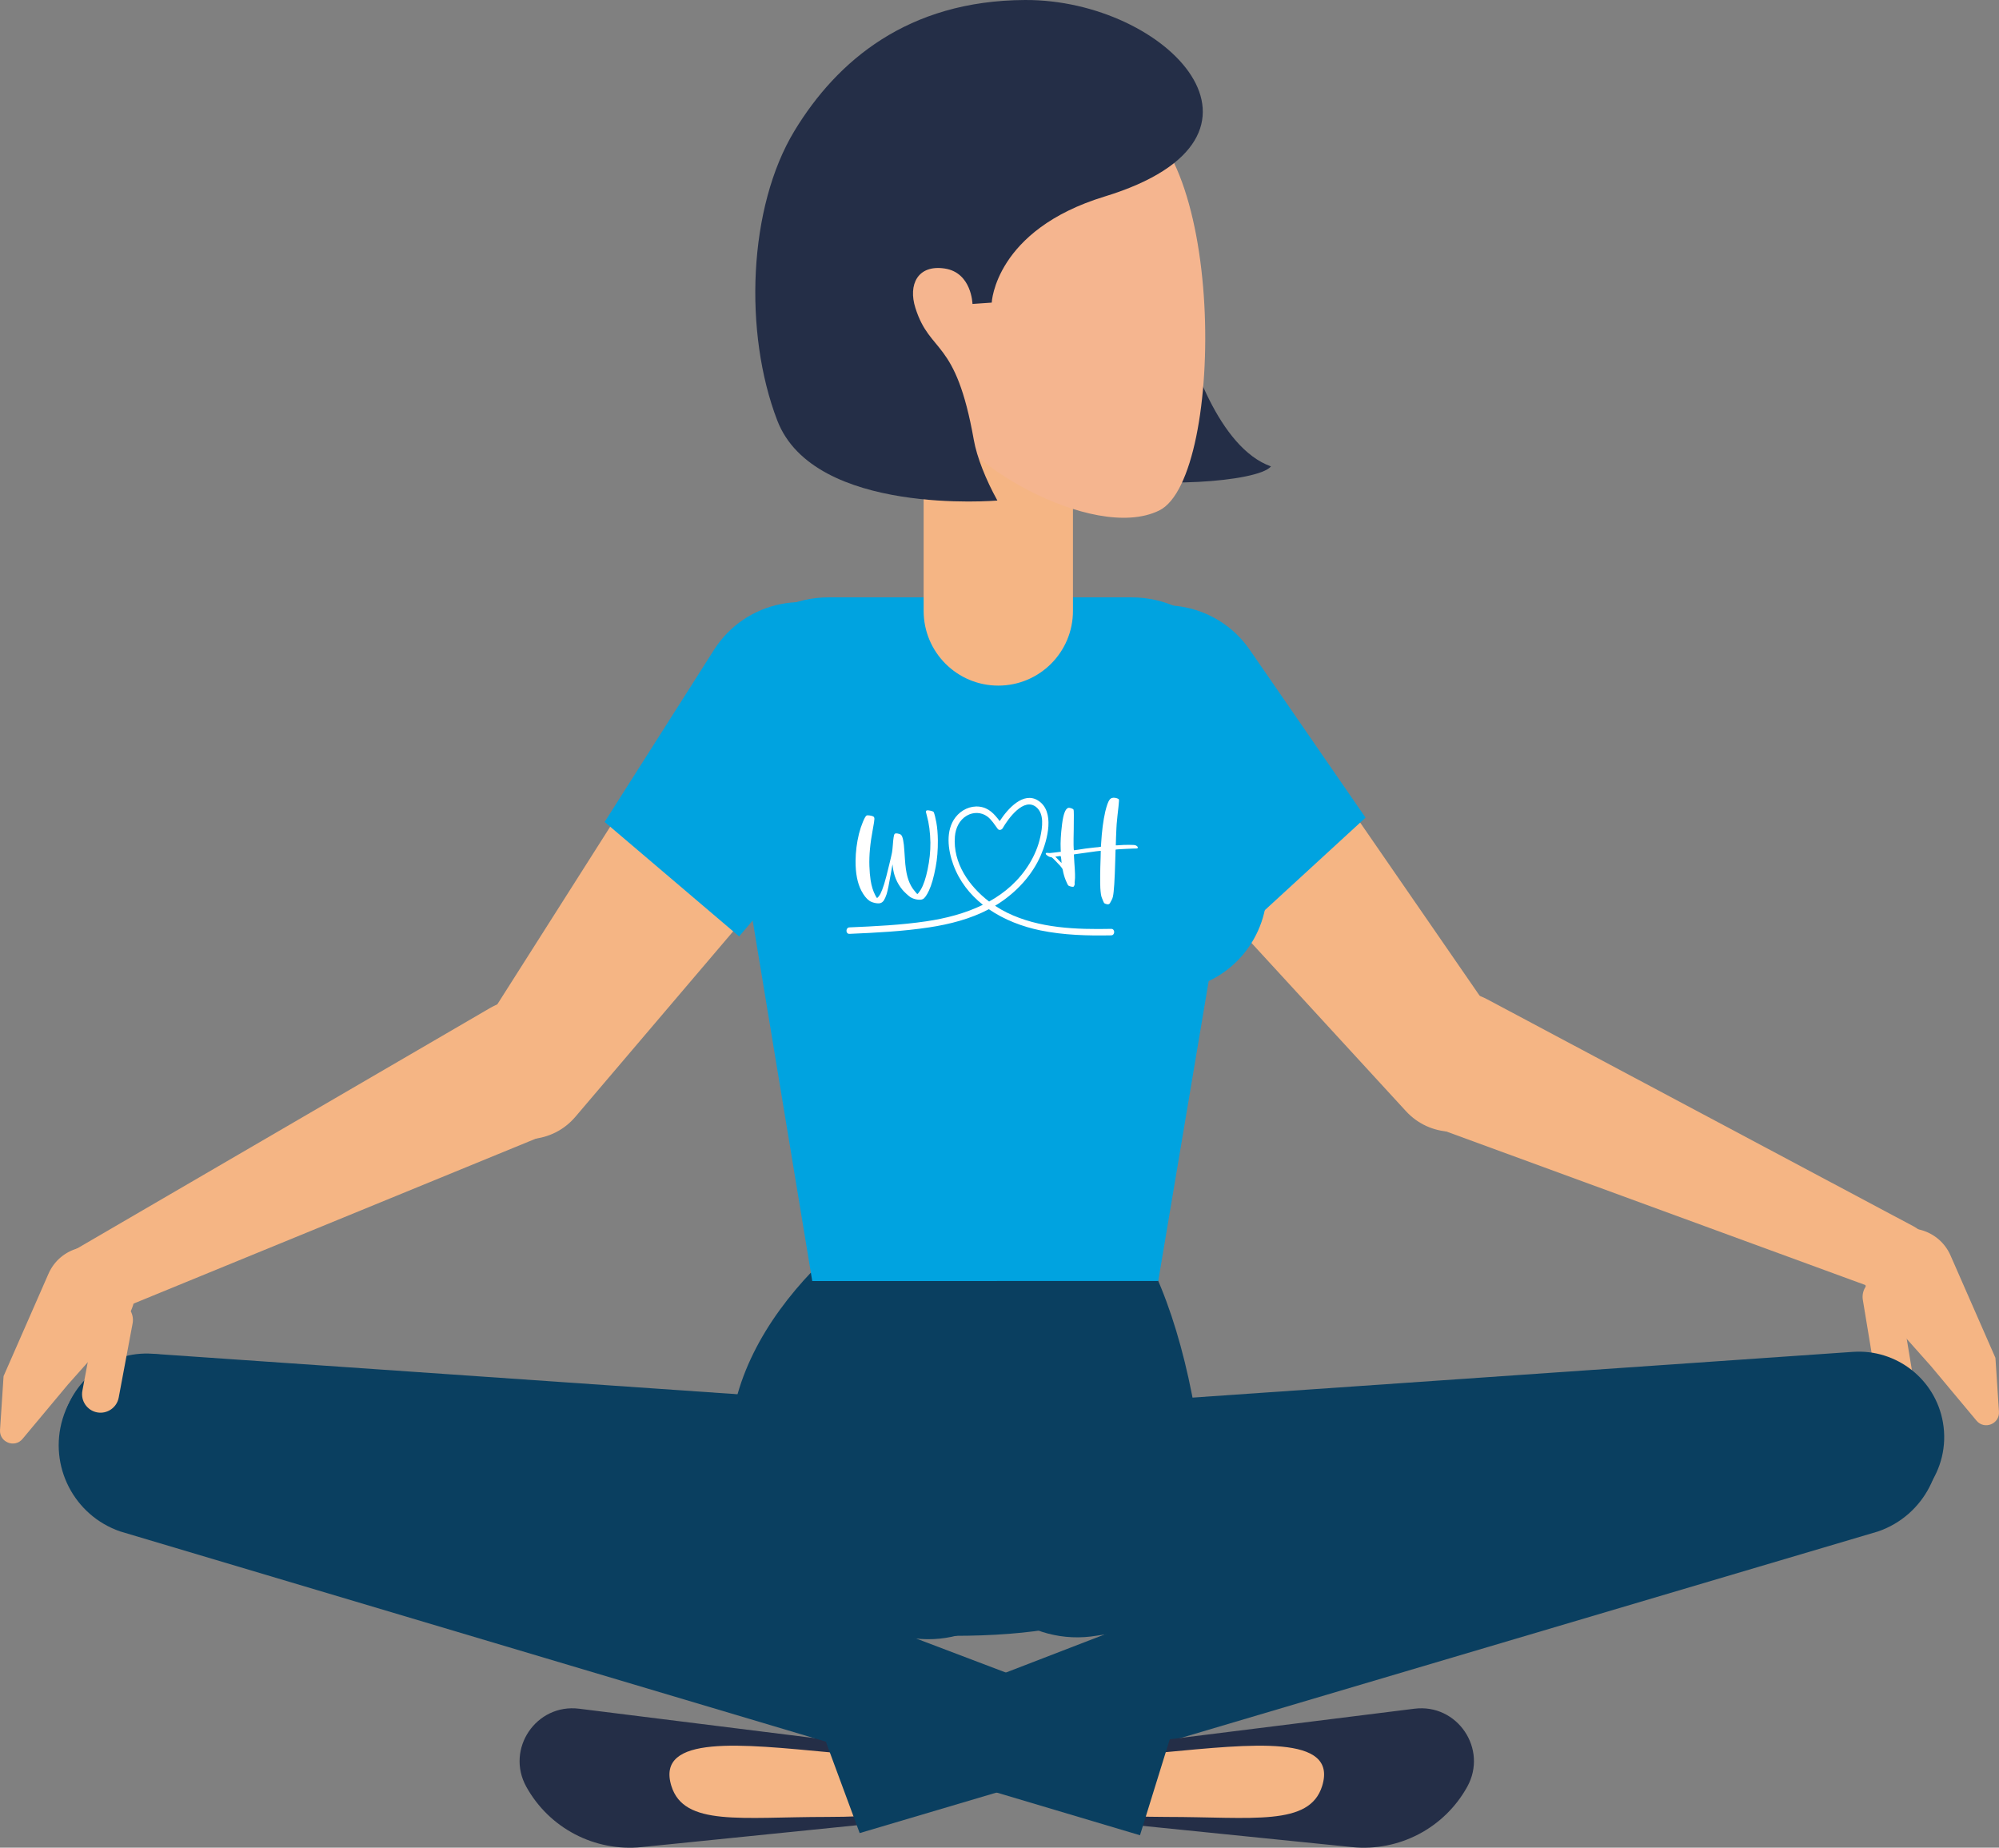
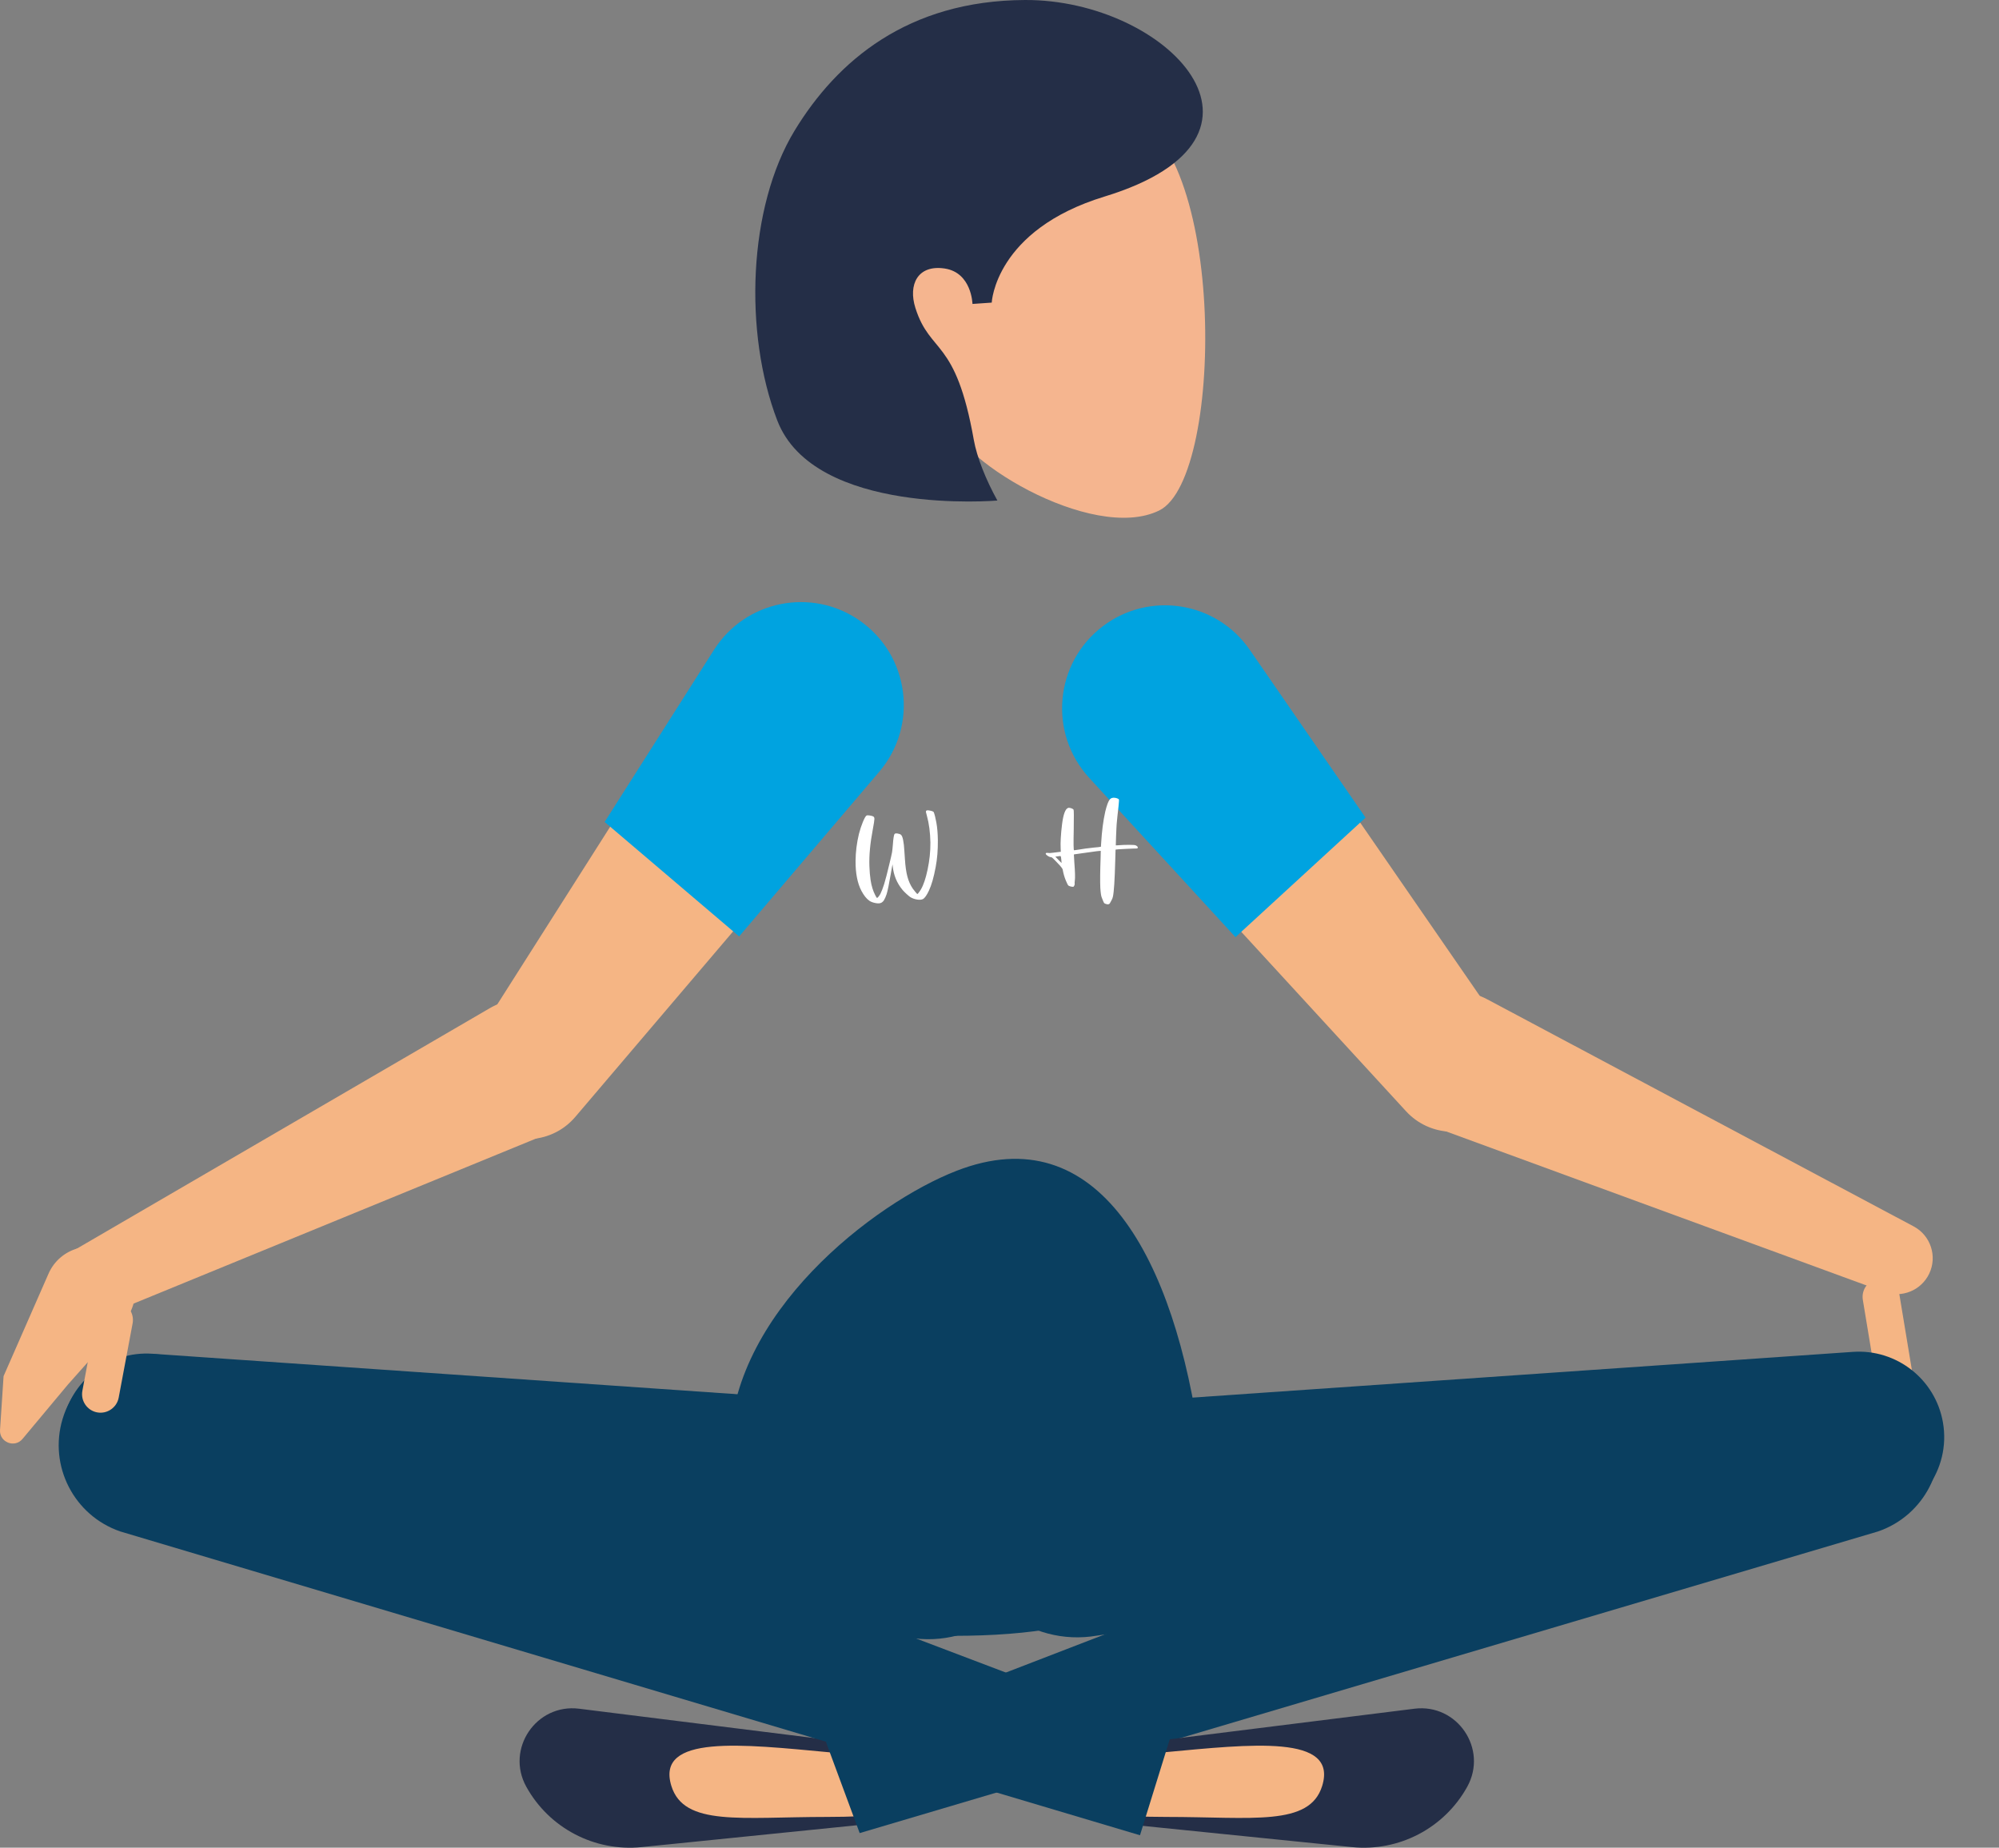
<svg xmlns="http://www.w3.org/2000/svg" version="1.1" id="svg2" xml:space="preserve" width="593.439" height="548.487" viewBox="0 0 593.439 548.487">
  <rect x="0" y="0" width="593.439" height="548.487" fill="#808080" stroke="none" />
  <defs id="defs6" />
  <path d="m 562.982,412.515 v 0 c 2.976,-0.492 5.008,-3.329 4.516,-6.305 l -3.661,-22.136 c -0.492,-2.975 -3.329,-5.008 -6.305,-4.516 -2.976,0.493 -5.009,3.331 -4.516,6.307 l 3.661,22.135 c 0.491,2.976 3.329,5.008 6.305,4.516" style="fill:#f5b584;fill-opacity:1;fill-rule:nonzero;stroke:none;stroke-width:1.333" id="path62" />
  <path d="m 264.347,518.771 -92.428,-11.544 c -12.737,-1.589 -21.892,11.949 -15.672,23.176 6.801,12.28 20.268,19.321 34.233,17.904 l 74.093,-7.521 z" style="fill:#242e47;fill-opacity:1;fill-rule:nonzero;stroke:none;stroke-width:1.333" id="path66" />
  <path d="m 264.658,538.531 c -5.828,0.527 -12.303,0.821 -19.124,0.821 -25.528,0 -42.483,2.885 -46.223,-9.189 -4.779,-15.428 21.117,-12.389 46.928,-9.996 6.581,0.612 12.807,1.236 18.419,1.913 z" style="fill:#f5b584;fill-opacity:1;fill-rule:nonzero;stroke:none;stroke-width:1.333" id="path70" />
  <path d="m 444,331 v 0 c -7.656,7.031 -19.561,6.525 -26.592,-1.131 l -91.472,-99.591 c -11.271,-12.271 -9.516,-31.581 3.781,-41.621 12.819,-9.677 31.117,-6.723 40.24,6.496 l 76.801,111.296 c 5.332,7.725 4.155,18.2 -2.759,24.551" style="fill:#f5b584;fill-opacity:1;fill-rule:nonzero;stroke:none;stroke-width:1.333" id="path74" />
  <path d="m 366.774,278.184 c -22.567,-24.569 -43.42,-47.273 -43.42,-47.273 -12.199,-13.283 -10.3,-34.187 4.093,-45.055 13.876,-10.475 33.684,-7.277 43.559,7.032 0,0 16.252,23.552 34.385,49.828 z" style="fill:#00a3e0;fill-opacity:1;fill-rule:nonzero;stroke:none;stroke-width:1.333" id="path78" />
  <path d="M 568.094,364.048 441.58,296.679 c -9.504,-5.06 -21.301,-1.951 -27.076,7.137 -7.052,11.099 -2.044,25.875 10.303,30.397 l 134.587,49.307 c 5.173,1.896 10.939,-0.451 13.319,-5.419 2.473,-5.165 0.437,-11.361 -4.617,-14.053" style="fill:#f5b584;fill-opacity:1;fill-rule:nonzero;stroke:none;stroke-width:1.333" id="path82" />
-   <path d="m 592.378,403.077 1.052,15.967 c 0.241,3.651 -4.327,5.479 -6.671,2.672 l -13.437,-16.089 -16.587,-18.652 c -5.276,-5.933 -4.272,-15.127 2.16,-19.78 6.927,-5.013 16.713,-2.352 20.148,5.479 z" style="fill:#f5b584;fill-opacity:1;fill-rule:nonzero;stroke:none;stroke-width:1.333" id="path86" />
  <path d="m 144.26,333.681 v 0 c 7.916,6.736 19.795,5.779 26.531,-2.137 l 87.628,-102.988 c 10.797,-12.689 8.312,-31.92 -5.356,-41.448 -13.177,-9.185 -31.351,-5.539 -39.965,8.017 l -72.525,114.128 c -5.035,7.923 -3.461,18.344 3.688,24.428" style="fill:#f5b584;fill-opacity:1;fill-rule:nonzero;stroke:none;stroke-width:1.333" id="path90" />
  <path d="m 219.426,277.975 c 21.619,-25.408 41.596,-48.887 41.596,-48.887 11.688,-13.736 8.997,-34.552 -5.799,-44.865 -14.263,-9.943 -33.936,-5.996 -43.26,8.677 0,0 -15.347,24.151 -32.471,51.096 z" style="fill:#00a3e0;fill-opacity:1;fill-rule:nonzero;stroke:none;stroke-width:1.333" id="path94" />
  <path d="M 21.507,371.412 145.376,299.293 c 9.305,-5.417 21.212,-2.757 27.327,6.105 7.468,10.823 3.024,25.777 -9.143,30.767 L 30.94,390.54 c -5.097,2.091 -10.947,-0.036 -13.513,-4.911 -2.668,-5.067 -0.868,-11.336 4.08,-14.217" style="fill:#f5b584;fill-opacity:1;fill-rule:nonzero;stroke:none;stroke-width:1.333" id="path98" />
  <path d="m 356.38,429.245 c -7.58,-55.804 -30.351,-98.029 -72.408,-81.695 -24.497,9.516 -67.412,42.433 -67.339,82.753 0.083,45.117 21.364,55.289 66.483,55.289 45.119,0 79.337,-11.64 73.264,-56.348" style="fill:#0a3f60;fill-opacity:1;fill-rule:nonzero;stroke:none;stroke-width:1.333" id="path102" />
-   <path d="M 241.13,380.268 213.859,215.225 c -3.28,-19.851 12.035,-37.903 32.155,-37.903 h 89.847 c 20.168,0 35.495,18.131 32.136,38.017 l -2.593,15.356 8.645,22.007 c 5.835,14.853 -0.82,31.687 -15.232,38.537 l -14.971,89.028 z" style="fill:#00a3e0;fill-opacity:1;fill-rule:nonzero;stroke:none;stroke-width:1.333" id="path106" />
  <path d="m 325.705,485.53 229.821,-33.883 c 14.092,-2.077 23.704,-15.36 21.272,-29.396 -2.219,-12.8 -13.757,-21.849 -26.719,-20.952 L 317.097,417.429 c -18.633,1.491 -32.656,17.604 -31.559,36.265 1.204,20.472 19.96,35.339 40.167,31.836" style="fill:#0a3f60;fill-opacity:1;fill-rule:nonzero;stroke:none;stroke-width:1.333" id="path110" />
  <path d="M 269.633,486.087 39.812,452.204 c -14.093,-2.077 -23.704,-15.36 -21.272,-29.396 v 0 c 2.219,-12.8 13.757,-21.849 26.717,-20.952 l 232.984,16.129 c 18.632,1.491 32.655,17.604 31.557,36.264 -1.203,20.473 -19.959,35.34 -40.165,31.837" style="fill:#0a3f60;fill-opacity:1;fill-rule:nonzero;stroke:none;stroke-width:1.333" id="path114" />
-   <path d="m 296.363,203.523 v 0 c 12.241,0 22.163,-9.923 22.163,-22.163 v -68.536 h -44.325 v 68.536 c 0,12.24 9.921,22.163 22.163,22.163" style="fill:#f5b584;fill-opacity:1;fill-rule:nonzero;stroke:none;stroke-width:1.333" id="path118" />
-   <path d="m 350.35,95.089 c 2.889,11.016 11.4,37.825 26.965,43.363 -3.948,4.743 -36.733,6.749 -50.604,2.296 -9.284,-2.979 -20.512,-12.393 -26.776,-31.719 z" style="fill:#242e47;fill-opacity:1;fill-rule:nonzero;stroke:none;stroke-width:1.333" id="path122" />
  <path d="m 270.881,80.012 c 0.099,-0.048 0.205,-0.06 0.305,-0.104 -4.475,-8.777 -7.713,-11.609 -3.008,-28.827 8.451,-30.928 45.483,-21.341 63.54,-18.456 32.412,5.18 32.268,109.119 12.429,118.903 -19.839,9.784 -62.373,-15.901 -63.3,-29.055 -0.528,-7.484 -11.264,-21.563 -13.692,-26.563 -3.059,-6.296 -1.389,-13.415 3.725,-15.899" style="fill:#f5b58f;fill-opacity:1;fill-rule:nonzero;stroke:none;stroke-width:1.333" id="path126" />
  <path d="m 230.747,124.814 c -10.007,-26.036 -8.672,-63.332 5.155,-86.056 12.563,-20.648 33.552,-38.597 68.38,-38.757 C 346.465,-0.197 385.889,40.641 327.911,58.343 c -32.547,9.936 -33.499,31.485 -33.499,31.485 l -5.715,0.397 c 0,0 -0.219,-9.313 -8.257,-10.519 -8.035,-1.204 -10.873,4.811 -8.693,11.695 4.419,13.943 11.955,8.707 17.349,39.2 0.896,5.064 3.565,11.796 6.995,17.983 0,0 -54.405,4.691 -65.344,-23.771" style="fill:#242e47;fill-opacity:1;fill-rule:nonzero;stroke:none;stroke-width:1.333" id="path130" />
  <path d="M 255.212,544.148 245.201,517.095 538.808,403.838 c 14.733,-5.811 31.285,2.213 35.847,17.38 4.188,13.924 -3.373,28.668 -17.125,33.389 z" style="fill:#0a3f60;fill-opacity:1;fill-rule:nonzero;stroke:none;stroke-width:1.333" id="path134" />
  <path d="m 327.472,518.771 92.428,-11.544 c 12.737,-1.589 21.892,11.949 15.672,23.176 -6.801,12.28 -20.268,19.321 -34.233,17.904 l -74.092,-7.521 z" style="fill:#242e47;fill-opacity:1;fill-rule:nonzero;stroke:none;stroke-width:1.333" id="path138" />
  <path d="m 327.161,538.531 c 5.828,0.527 12.303,0.821 19.124,0.821 25.528,0 42.483,2.885 46.223,-9.189 4.779,-15.428 -21.116,-12.389 -46.928,-9.996 -6.581,0.612 -12.807,1.236 -18.419,1.913 z" style="fill:#f5b584;fill-opacity:1;fill-rule:nonzero;stroke:none;stroke-width:1.333" id="path142" />
  <path d="m 338.426,544.791 9.209,-29.692 -293.211,-111.26 c -14.732,-5.812 -31.285,2.213 -35.847,17.379 -4.187,13.924 3.376,28.668 17.127,33.389 z" style="fill:#0a3f60;fill-opacity:1;fill-rule:nonzero;stroke:none;stroke-width:1.333" id="path146" />
  <path d="m 1.062,408.506 -1.053,15.967 c -0.24,3.651 4.328,5.479 6.673,2.672 L 20.118,411.055 36.705,392.404 c 5.276,-5.935 4.273,-15.127 -2.16,-19.781 -6.927,-5.012 -16.713,-2.351 -20.148,5.48 z" style="fill:#f5b584;fill-opacity:1;fill-rule:nonzero;stroke:none;stroke-width:1.333" id="path150" />
  <path d="m 28.836,419.263 v 0 c 2.964,0.556 5.845,-1.416 6.401,-4.38 l 4.135,-22.052 c 0.555,-2.965 -1.416,-5.845 -4.38,-6.401 -2.965,-0.556 -5.845,1.416 -6.401,4.38 l -4.135,22.052 c -0.556,2.965 1.416,5.845 4.38,6.401" style="fill:#f5b584;fill-opacity:1;fill-rule:nonzero;stroke:none;stroke-width:1.333" id="path154" />
-   <path d="m 283.476,248.35 c 0.205,-2.571 1.356,-4.972 3.567,-6.245 1.889,-1.088 4.259,-1.055 6.036,0.253 1.296,0.955 2.163,2.423 3.131,3.711 0.379,0.501 1.164,0.283 1.44,-0.195 1.659,-2.883 6.293,-9.307 9.988,-6.275 2.427,1.992 1.803,6.032 1.211,8.787 -0.611,2.841 -1.741,5.523 -3.233,7.973 -3.039,4.985 -7.22,8.617 -11.979,11.261 -5.944,-4.533 -10.787,-11.433 -10.16,-19.271 m 46.405,27.383 c -10.352,0.204 -21.381,-0.133 -30.933,-4.815 -1.188,-0.581 -2.38,-1.268 -3.548,-2.043 0.395,-0.236 0.785,-0.48 1.172,-0.733 5.248,-3.423 9.837,-8.316 12.417,-14.263 1.963,-4.523 4.304,-13.049 -0.849,-16.261 -4.317,-2.692 -8.919,2.355 -11.363,6.124 -1.601,-2.108 -3.221,-3.957 -6.023,-4.287 -2.693,-0.316 -5.38,0.948 -7.08,3.139 -3.037,3.916 -2.279,9.661 -0.684,14.043 1.803,4.949 4.937,8.896 8.793,11.952 -5.232,2.561 -11.039,4.047 -16.733,4.891 -7.563,1.121 -15.249,1.484 -22.875,1.813 -1.175,0.049 -1.181,1.973 0,1.923 7.9,-0.34 15.852,-0.737 23.684,-1.928 6.067,-0.924 12.196,-2.485 17.704,-5.387 4.596,3.161 10.001,5.204 15.332,6.293 6.904,1.411 13.973,1.6 20.985,1.461 1.179,-0.023 1.183,-1.947 0,-1.923" style="fill:#ffffff;fill-opacity:1;fill-rule:nonzero;stroke:none;stroke-width:1.333" id="path158" />
  <path d="m 273.994,266.883 c -0.403,0.215 -0.987,0.261 -1.751,0.141 -0.765,-0.121 -1.443,-0.369 -2.033,-0.745 -0.241,-0.161 -0.617,-0.476 -1.127,-0.945 -0.509,-0.471 -0.899,-0.865 -1.167,-1.188 -1.664,-2.012 -2.631,-4.36 -2.899,-7.043 l -0.04,-0.524 -0.121,0.524 c -0.053,0.348 -0.188,1.1 -0.401,2.253 -0.511,3.005 -0.927,5.031 -1.248,6.077 -0.269,0.805 -0.551,1.436 -0.845,1.892 -0.296,0.403 -0.637,0.657 -1.027,0.765 -0.389,0.107 -0.905,0.093 -1.549,-0.041 -0.752,-0.16 -1.328,-0.389 -1.731,-0.684 -0.832,-0.591 -1.611,-1.569 -2.335,-2.937 -1.181,-2.255 -1.757,-5.22 -1.731,-8.896 0.027,-2.683 0.363,-5.353 1.007,-8.009 0.321,-1.261 0.711,-2.441 1.167,-3.541 0.456,-1.1 0.819,-1.732 1.087,-1.892 0.161,-0.081 0.476,-0.087 0.945,-0.02 0.469,0.067 0.825,0.168 1.067,0.301 0.215,0.135 0.323,0.376 0.323,0.724 0,0.376 -0.161,1.423 -0.483,3.14 -0.779,4.079 -1.115,7.688 -1.007,10.827 0.053,1.611 0.175,3.019 0.363,4.227 0.268,1.744 0.737,3.247 1.408,4.508 0.241,0.456 0.396,0.704 0.463,0.744 0.067,0.04 0.195,-0.047 0.383,-0.261 0.215,-0.241 0.429,-0.551 0.644,-0.925 0.376,-0.752 0.751,-1.731 1.128,-2.939 0.375,-1.207 0.884,-3.167 1.529,-5.876 0.455,-1.879 0.724,-3.053 0.804,-3.521 0.081,-0.471 0.161,-1.215 0.241,-2.235 0.135,-1.932 0.309,-3.005 0.524,-3.22 0.107,-0.161 0.395,-0.207 0.865,-0.141 0.469,0.068 0.811,0.196 1.027,0.383 0.509,0.429 0.845,2.04 1.005,4.831 0.053,0.831 0.107,1.623 0.161,2.375 0.135,2.147 0.383,3.891 0.745,5.232 0.361,1.341 0.891,2.521 1.589,3.543 0.215,0.295 0.483,0.636 0.805,1.025 0.321,0.389 0.509,0.584 0.563,0.584 0.027,0 0.107,-0.075 0.241,-0.221 0.135,-0.148 0.276,-0.336 0.423,-0.564 0.148,-0.228 0.275,-0.423 0.383,-0.583 0.779,-1.343 1.435,-3.288 1.972,-5.836 0.591,-2.764 0.872,-5.461 0.845,-8.091 -0.053,-2.979 -0.403,-5.635 -1.047,-7.969 -0.16,-0.564 -0.255,-0.925 -0.281,-1.087 -0.027,-0.161 0.013,-0.295 0.121,-0.403 0.133,-0.135 0.523,-0.135 1.167,0 0.644,0.135 0.992,0.296 1.047,0.483 0.241,0.591 0.496,1.611 0.765,3.059 0.267,1.476 0.415,3.22 0.443,5.233 0.025,2.897 -0.188,5.54 -0.644,7.929 -0.564,3.059 -1.235,5.407 -2.013,7.043 -0.644,1.369 -1.235,2.2 -1.771,2.496" style="fill:#ffffff;fill-opacity:1;fill-rule:nonzero;stroke:none;stroke-width:1.333" id="path162" />
  <path d="m 314.876,255.916 c 0.185,0.184 0.277,0.269 0.277,0.253 0,-0.016 -0.031,-0.361 -0.092,-1.039 -0.063,-0.616 -0.124,-0.945 -0.185,-0.992 -0.061,-0.047 -0.355,-0.023 -0.877,0.069 l -0.692,0.092 c -0.031,0 0,0.039 0.092,0.116 0.092,0.076 0.208,0.192 0.347,0.345 0.139,0.155 0.284,0.308 0.439,0.463 0.276,0.276 0.508,0.507 0.692,0.692 m 22.715,-4.063 c -0.061,0.031 -0.115,0.039 -0.161,0.023 -0.047,-0.016 -0.4,-0.008 -1.061,0.023 -0.663,0.031 -1.371,0.061 -2.124,0.093 -0.755,0.029 -1.455,0.069 -2.101,0.115 -0.645,0.047 -0.969,0.085 -0.969,0.116 l -0.092,3.093 c -0.155,5.879 -0.385,9.495 -0.692,10.849 -0.093,0.4 -0.224,0.745 -0.393,1.039 -0.169,0.292 -0.3,0.531 -0.392,0.716 -0.216,0.523 -0.647,0.661 -1.293,0.416 -0.247,-0.063 -0.415,-0.147 -0.508,-0.255 -0.092,-0.108 -0.2,-0.316 -0.323,-0.623 -0.123,-0.34 -0.247,-0.647 -0.369,-0.924 -0.216,-0.461 -0.369,-1.431 -0.461,-2.908 -0.092,-1.94 -0.063,-5.003 0.092,-9.188 0,-0.493 0.008,-0.916 0.023,-1.269 0.016,-0.355 0.024,-0.547 0.024,-0.577 -0.092,-0.063 -1.832,0.153 -5.217,0.647 -1.632,0.245 -2.509,0.369 -2.632,0.369 -0.092,0 -0.139,0.045 -0.139,0.137 0,0.155 0.047,0.939 0.139,2.355 0.215,2.771 0.261,4.525 0.139,5.264 -0.061,0.492 -0.077,0.784 -0.047,0.877 0.061,0.245 -0.031,0.553 -0.276,0.923 -0.063,0.093 -0.277,0.108 -0.647,0.047 -0.369,-0.063 -0.677,-0.169 -0.924,-0.323 -0.153,-0.124 -0.415,-0.632 -0.784,-1.524 -0.401,-0.955 -0.709,-2.032 -0.924,-3.232 -0.061,-0.247 -0.323,-0.631 -0.784,-1.155 -0.432,-0.461 -0.832,-0.884 -1.201,-1.269 -0.369,-0.385 -0.669,-0.685 -0.9,-0.9 -0.231,-0.216 -0.376,-0.323 -0.439,-0.323 -0.123,-0.032 -0.277,-0.063 -0.461,-0.093 -0.153,-0.031 -0.369,-0.139 -0.647,-0.323 -0.277,-0.185 -0.453,-0.339 -0.531,-0.461 -0.076,-0.124 -0.092,-0.224 -0.047,-0.3 0.047,-0.077 0.132,-0.124 0.255,-0.139 0.123,-0.016 0.292,-0.008 0.508,0.023 0.215,0.061 0.831,0.023 1.847,-0.116 1.015,-0.137 1.569,-0.207 1.661,-0.207 h 0.185 l -0.047,-0.924 c -0.092,-1.877 0.047,-4.309 0.416,-7.295 0.369,-2.892 0.953,-4.493 1.755,-4.801 0.184,-0.092 0.476,-0.076 0.876,0.047 0.4,0.123 0.663,0.276 0.785,0.461 0.092,0.155 0.108,2.108 0.047,5.863 -0.093,4.125 -0.063,6.187 0.092,6.187 0.092,0 0.523,-0.061 1.293,-0.184 0.737,-0.124 1.431,-0.231 2.077,-0.324 0.676,-0.092 1.061,-0.137 1.153,-0.137 0.155,-0.032 0.677,-0.093 1.571,-0.185 0.369,-0.031 0.715,-0.061 1.039,-0.092 0.323,-0.031 0.515,-0.063 0.577,-0.092 l 0.276,-0.047 0.047,-0.831 c 0.215,-3.755 0.631,-6.972 1.247,-9.649 0.431,-1.755 0.845,-2.901 1.247,-3.44 0.4,-0.539 0.984,-0.731 1.755,-0.577 0.584,0.124 0.937,0.293 1.061,0.508 0.031,0.092 -0.016,0.755 -0.139,1.985 -0.247,2.124 -0.431,3.895 -0.553,5.309 -0.024,0.367 -0.048,0.781 -0.072,1.243 -0.037,0.741 -0.076,1.604 -0.113,2.589 -0.061,1.601 -0.085,2.417 -0.069,2.447 0.016,0.032 0.4,0.016 1.155,-0.045 0.753,-0.061 1.677,-0.093 2.769,-0.093 1.092,0 1.747,0.047 1.963,0.139 0.431,0.216 0.647,0.431 0.647,0.647 0,0.061 -0.016,0.116 -0.047,0.161 -0.031,0.047 -0.077,0.085 -0.139,0.116" style="fill:#ffffff;fill-opacity:1;fill-rule:nonzero;stroke:none;stroke-width:1.333" id="path166" />
</svg>